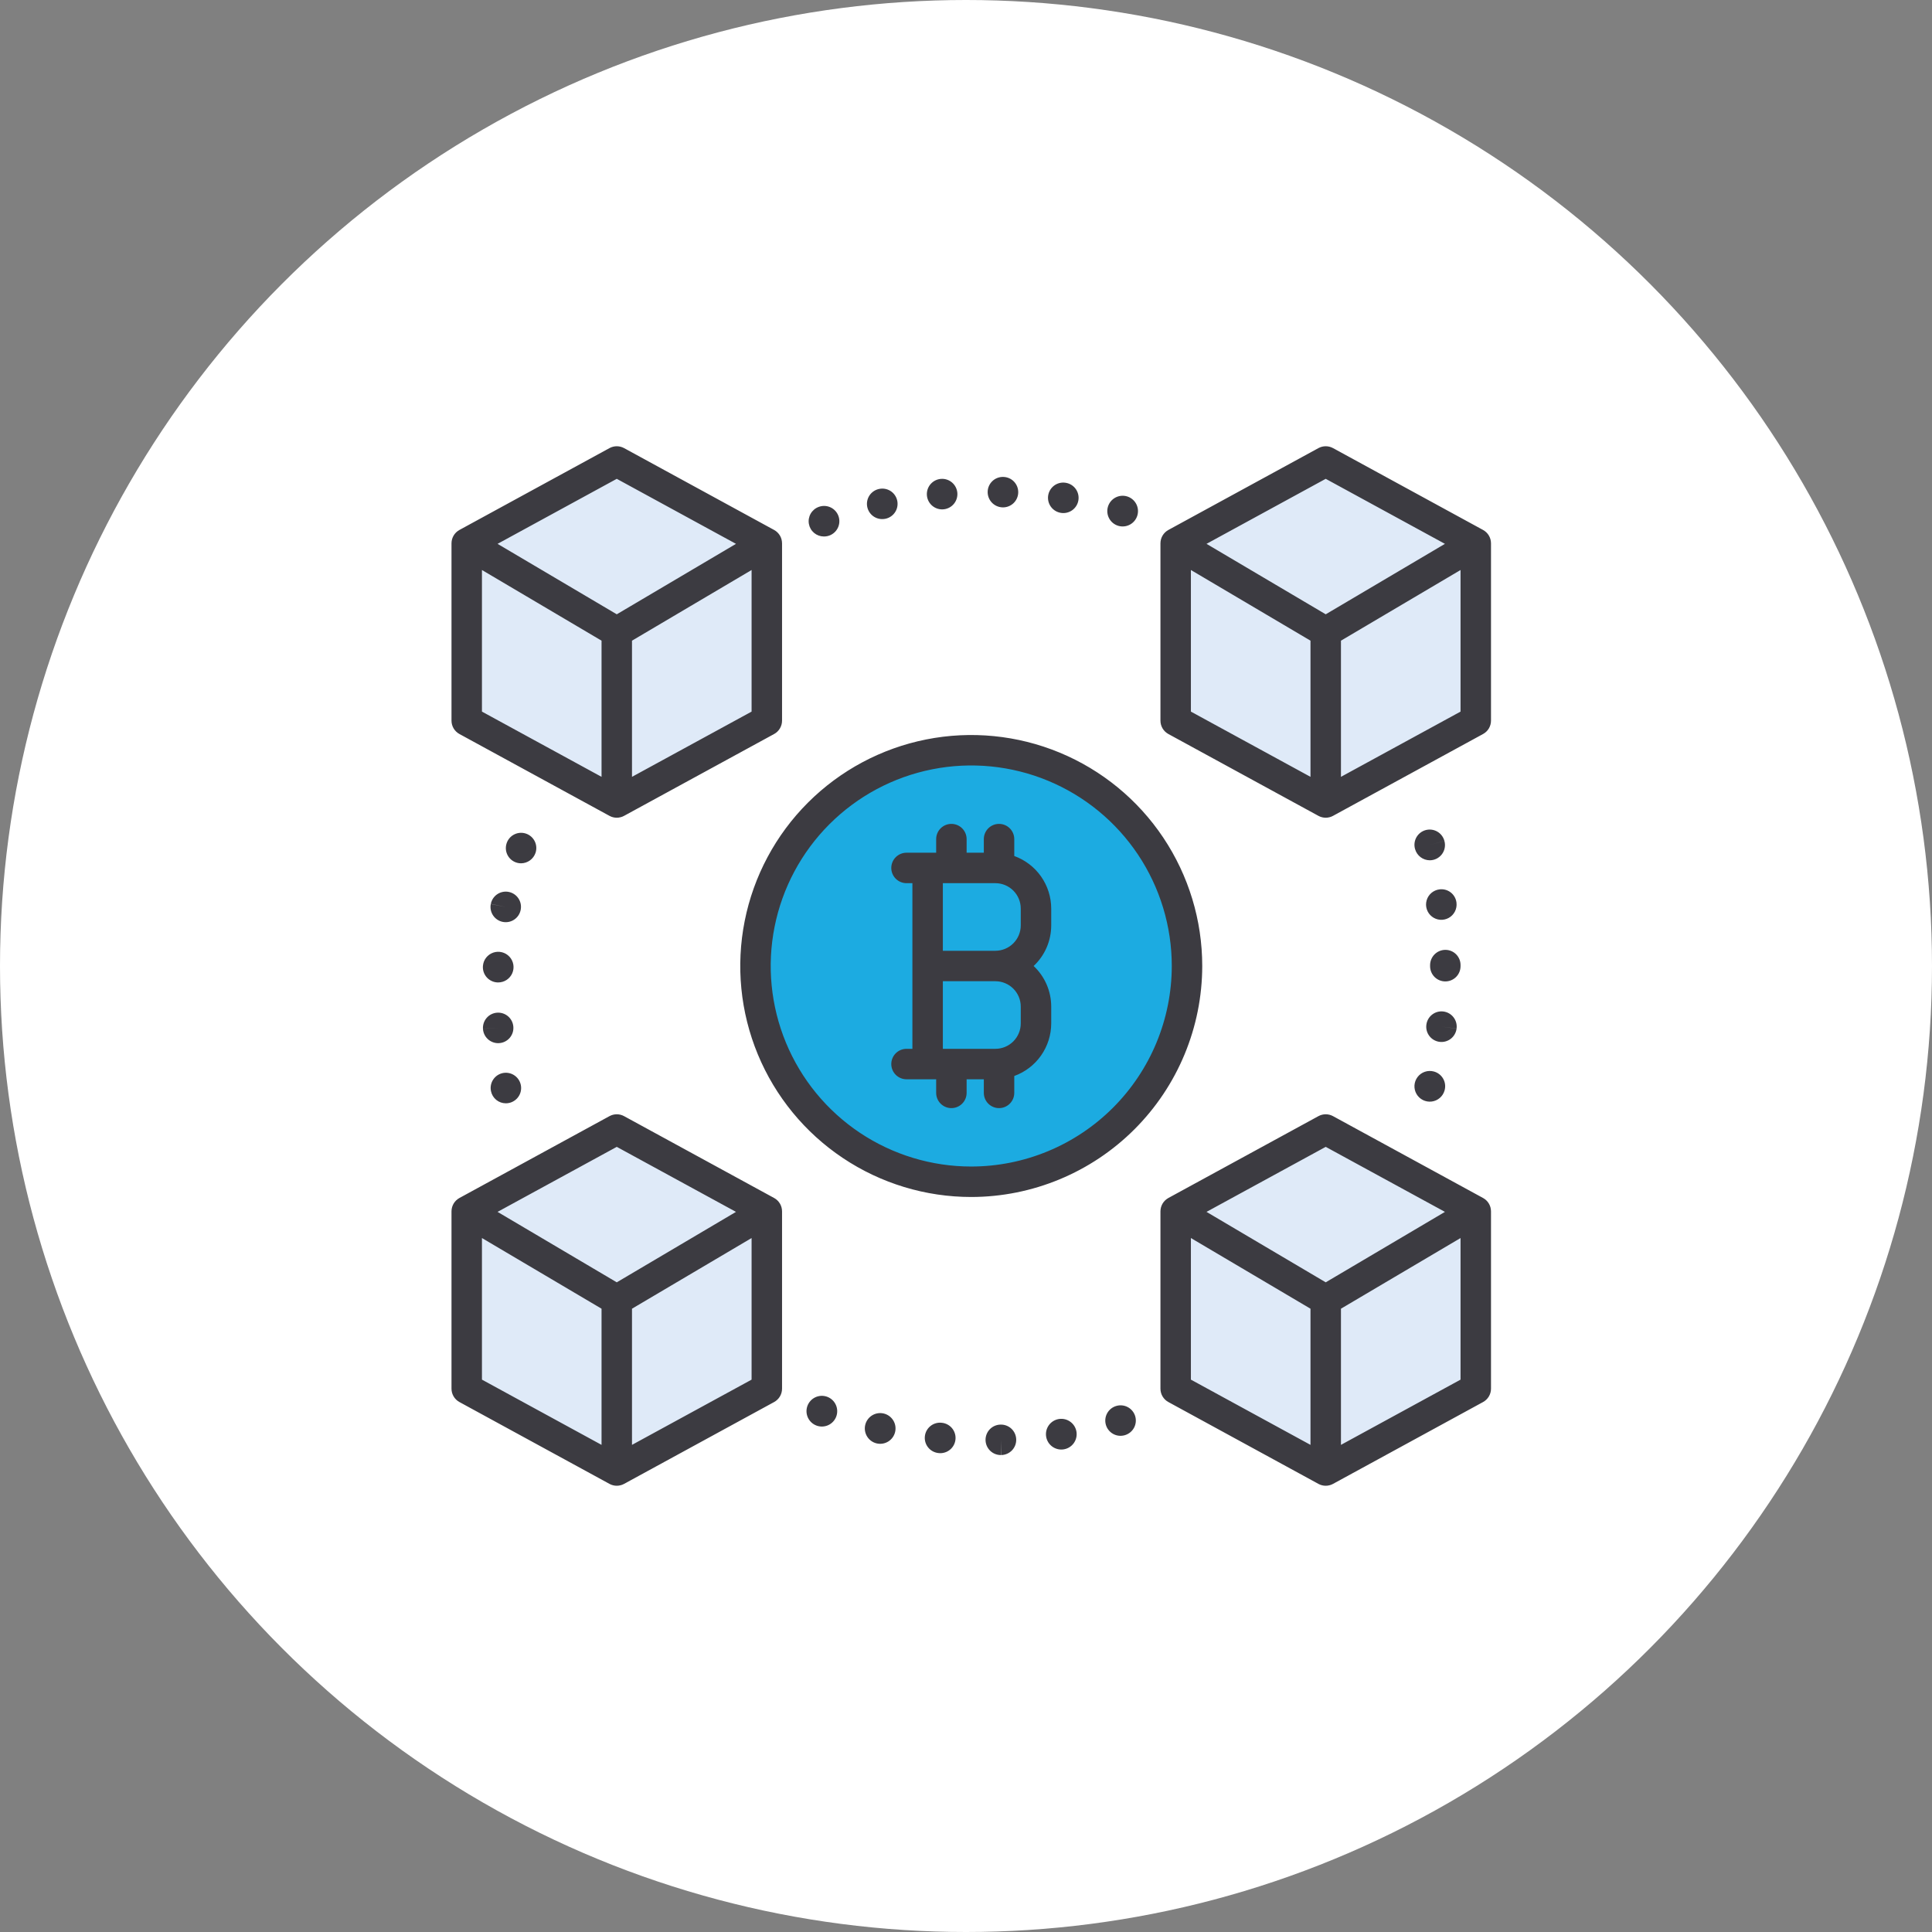
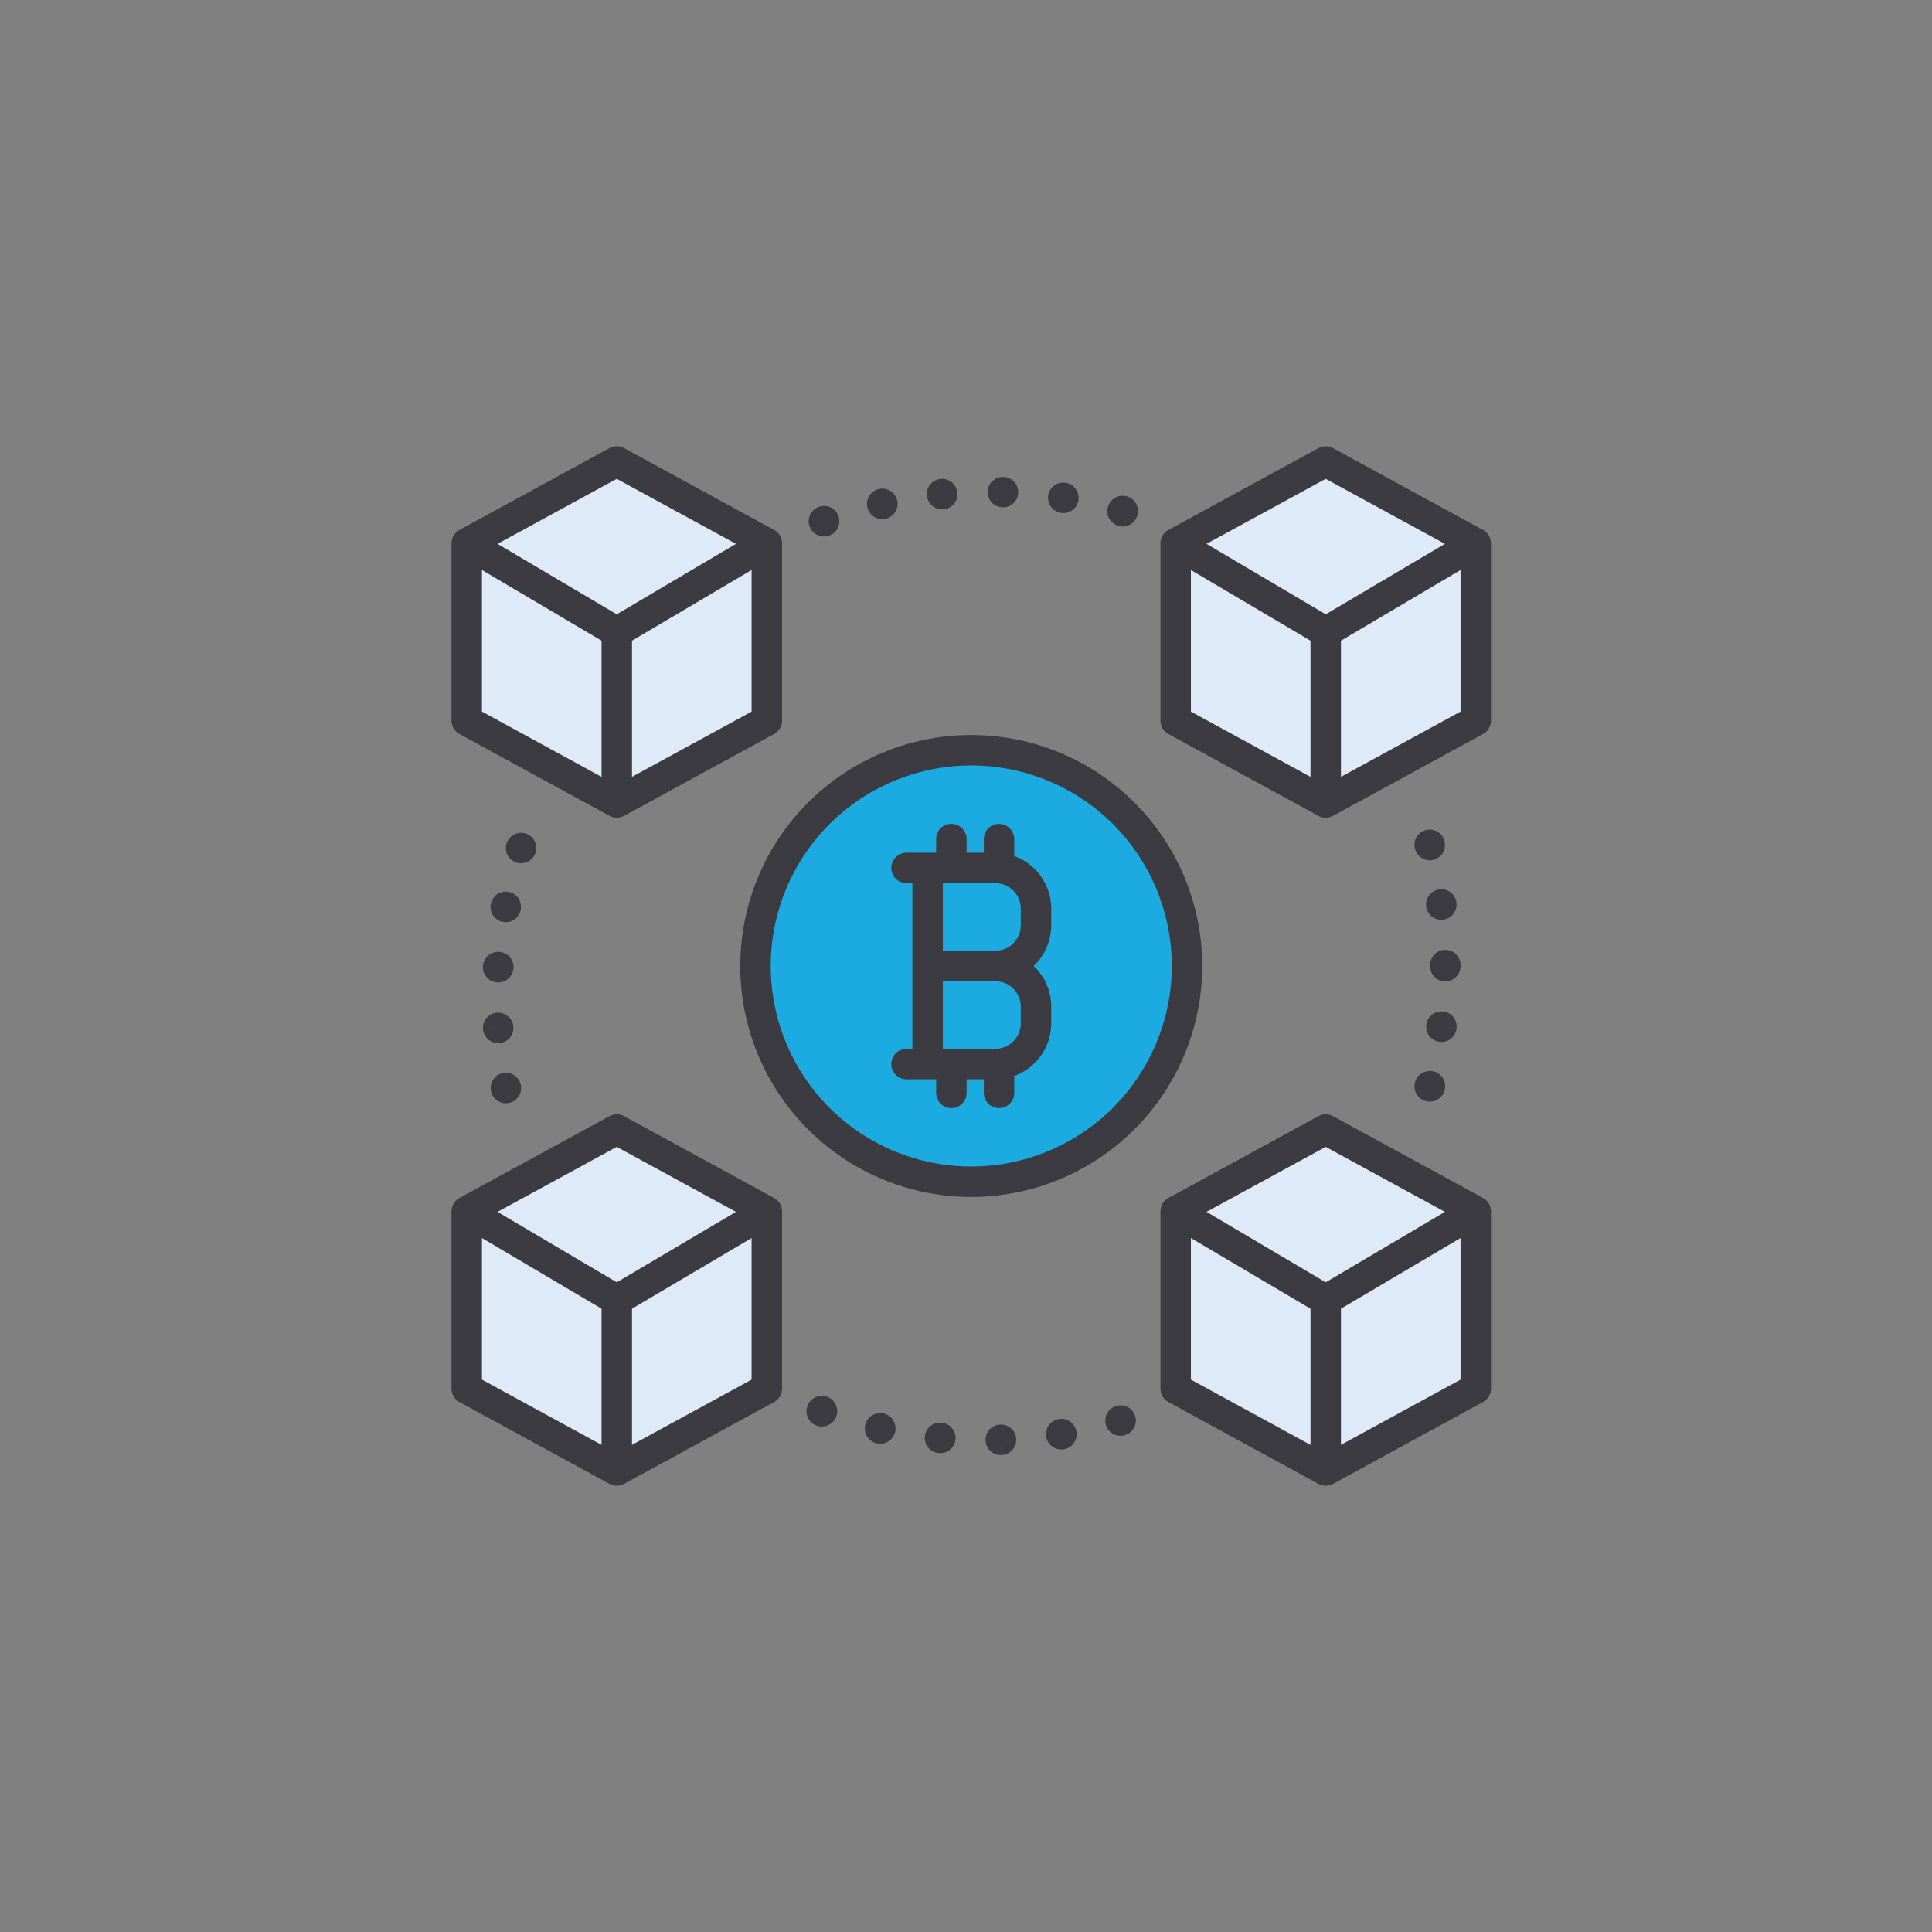
<svg xmlns="http://www.w3.org/2000/svg" width="184" height="184" viewBox="0 0 184 184" fill="none">
  <rect x="0" y="0" width="184" height="184" fill="#808080" stroke="none" />
  <g clip-path="url(#clip0_305_18)">
-     <circle cx="92" cy="92" r="92" fill="white" />
    <g clip-path="url(#clip1_305_18)">
      <path d="M128.856 119.132L128.87 119.142L128.688 119.004L128.856 119.132Z" fill="#24B378" />
      <path d="M140.549 51.743V68.632L126.26 76.428L111.969 68.632V51.743L126.26 43.949L139.793 51.332L140.549 51.743Z" fill="#DFEAF8" />
      <path d="M140.547 51.744V68.632L126.258 76.428V57.313L139.791 51.332L140.547 51.744Z" fill="#DFEAF8" />
      <path d="M140.549 51.743L126.26 60.188L111.969 51.743L126.26 43.949L140.549 51.743Z" fill="#DFEAF8" />
      <path d="M140.549 115.365V132.253L126.26 140.049L111.969 132.253V115.365L126.26 107.57L139.793 114.953L140.549 115.365Z" fill="#DFEAF8" />
      <path d="M140.547 115.365V132.253L126.258 140.049V120.934L139.791 114.953L140.547 115.365Z" fill="#DFEAF8" />
-       <path d="M140.549 115.365L126.26 123.809L111.969 115.365L126.26 107.57L140.549 115.365Z" fill="#DFEAF8" />
+       <path d="M140.549 115.365L126.26 123.809L111.969 115.365L140.549 115.365Z" fill="#DFEAF8" />
      <path d="M73.034 115.365V132.253L58.744 140.049L44.453 132.253V115.365L58.744 107.57L72.278 114.953L73.034 115.365Z" fill="#DFEAF8" />
      <path d="M73.031 115.365V132.253L58.742 140.049V120.934L72.275 114.953L73.031 115.365Z" fill="#DFEAF8" />
      <path d="M73.034 115.365L58.744 123.809L44.453 115.365L58.744 107.57L73.034 115.365Z" fill="#DFEAF8" />
      <path d="M73.034 51.743V68.632L58.744 76.428L44.453 68.632V51.743L58.744 43.949L72.278 51.332L73.034 51.743Z" fill="#DFEAF8" />
      <path d="M73.031 51.744V68.632L58.742 76.428V57.313L72.275 51.332L73.031 51.744Z" fill="#DFEAF8" />
      <path d="M73.034 51.743L58.744 60.188L44.453 51.743L58.744 43.949L73.034 51.743Z" fill="#DFEAF8" />
      <path d="M92.502 112.551C103.851 112.551 113.051 103.351 113.051 92.002C113.051 80.653 103.851 71.453 92.502 71.453C81.153 71.453 71.953 80.653 71.953 92.002C71.953 103.351 81.153 112.551 92.502 112.551Z" fill="#1CABE1" />
      <path d="M128.856 119.132L128.87 119.142L128.688 119.004L128.856 119.132Z" fill="#3C3B41" />
      <path d="M43.756 69.906L58.043 77.699C58.094 77.727 58.147 77.752 58.202 77.774C58.213 77.778 58.224 77.782 58.235 77.786C58.276 77.801 58.319 77.815 58.362 77.826C58.376 77.83 58.391 77.834 58.406 77.838C58.447 77.848 58.489 77.855 58.531 77.861C58.545 77.863 58.559 77.866 58.573 77.868C58.684 77.882 58.796 77.882 58.907 77.868C58.921 77.866 58.935 77.863 58.949 77.861C59.007 77.853 59.063 77.841 59.119 77.826C59.162 77.815 59.204 77.801 59.245 77.786C59.257 77.782 59.268 77.778 59.279 77.774C59.333 77.752 59.386 77.727 59.438 77.699L73.725 69.906C73.954 69.782 74.144 69.597 74.277 69.374C74.41 69.15 74.481 68.894 74.481 68.633V51.745C74.481 51.739 74.48 51.733 74.479 51.727C74.478 51.608 74.462 51.49 74.431 51.375C74.428 51.361 74.424 51.348 74.42 51.334C74.407 51.29 74.391 51.246 74.374 51.203C74.368 51.19 74.363 51.176 74.358 51.162C74.334 51.109 74.308 51.057 74.279 51.007L74.278 51.005L74.274 51C74.245 50.951 74.213 50.905 74.178 50.86C74.169 50.848 74.159 50.837 74.15 50.825C74.12 50.789 74.089 50.755 74.056 50.722C74.047 50.712 74.037 50.702 74.028 50.693C73.941 50.611 73.845 50.54 73.741 50.482C73.735 50.479 73.73 50.475 73.725 50.472L59.435 42.677C59.222 42.561 58.983 42.5 58.74 42.5C58.498 42.5 58.259 42.561 58.046 42.677L43.756 50.472C43.75 50.475 43.745 50.479 43.74 50.482C43.636 50.54 43.539 50.611 43.453 50.693C43.443 50.702 43.434 50.712 43.424 50.722C43.392 50.755 43.361 50.789 43.331 50.825C43.322 50.837 43.312 50.848 43.302 50.86C43.268 50.905 43.236 50.951 43.206 51L43.203 51.005L43.202 51.007C43.172 51.057 43.146 51.109 43.123 51.162C43.117 51.176 43.112 51.19 43.107 51.203C43.089 51.246 43.074 51.29 43.061 51.334C43.057 51.347 43.053 51.361 43.049 51.375C43.019 51.49 43.002 51.608 43.001 51.727C43.001 51.733 43 51.739 43 51.745V68.633C43 68.894 43.07 69.15 43.203 69.374C43.336 69.597 43.527 69.782 43.756 69.906H43.756ZM71.58 67.772L60.19 73.985V61.016L71.58 54.286L71.58 67.772ZM58.74 45.602L70.094 51.795L58.74 58.505L47.386 51.795L58.74 45.602ZM45.9 54.286L57.29 61.016V73.985L45.9 67.772V54.286ZM100.876 135.14L100.816 135.149C100.437 135.218 100.1 135.434 99.879 135.749C99.658 136.065 99.57 136.455 99.635 136.835C99.699 137.214 99.911 137.553 100.225 137.778C100.538 138.002 100.927 138.094 101.307 138.033C101.688 137.972 102.029 137.764 102.257 137.453C102.484 137.142 102.58 136.754 102.523 136.373C102.467 135.992 102.262 135.649 101.953 135.418C101.645 135.187 101.258 135.087 100.876 135.14V135.14ZM101.122 136.785L101.09 136.574L101.124 136.802L101.122 136.785ZM141.999 51.727C141.997 51.608 141.981 51.49 141.951 51.375C141.947 51.361 141.943 51.348 141.939 51.334C141.926 51.29 141.911 51.246 141.893 51.203C141.888 51.19 141.883 51.176 141.877 51.162C141.854 51.109 141.827 51.057 141.798 51.007L141.797 51.005L141.793 51C141.764 50.951 141.732 50.905 141.698 50.86C141.688 50.848 141.678 50.837 141.669 50.825C141.639 50.789 141.608 50.755 141.576 50.722L141.547 50.693C141.46 50.611 141.364 50.54 141.26 50.482C141.255 50.479 141.25 50.475 141.244 50.472L126.954 42.677C126.741 42.561 126.502 42.5 126.259 42.5C126.017 42.5 125.778 42.561 125.565 42.677L111.275 50.472C111.269 50.475 111.264 50.479 111.258 50.482C111.155 50.54 111.059 50.611 110.972 50.693C110.962 50.703 110.953 50.713 110.943 50.723C110.911 50.755 110.88 50.789 110.85 50.825C110.841 50.837 110.831 50.848 110.821 50.86C110.787 50.905 110.755 50.951 110.726 51L110.722 51.005L110.721 51.007C110.691 51.057 110.665 51.109 110.642 51.162C110.636 51.176 110.631 51.19 110.626 51.203C110.608 51.246 110.593 51.29 110.58 51.334C110.576 51.347 110.572 51.361 110.568 51.375C110.538 51.49 110.522 51.608 110.52 51.727C110.52 51.733 110.519 51.739 110.519 51.745V68.633C110.519 68.894 110.589 69.15 110.722 69.374C110.855 69.598 111.046 69.782 111.275 69.906L125.562 77.699C125.613 77.727 125.666 77.752 125.721 77.774C125.732 77.778 125.743 77.782 125.754 77.786C125.796 77.801 125.838 77.815 125.881 77.826L125.925 77.838C125.966 77.848 126.008 77.855 126.05 77.861C126.064 77.863 126.078 77.866 126.092 77.868C126.203 77.882 126.316 77.882 126.426 77.868C126.441 77.866 126.454 77.863 126.469 77.861C126.526 77.853 126.582 77.841 126.638 77.826C126.681 77.815 126.723 77.801 126.765 77.786C126.776 77.782 126.787 77.778 126.798 77.774C126.852 77.752 126.905 77.727 126.957 77.699L141.244 69.906C141.473 69.781 141.664 69.597 141.797 69.374C141.93 69.149 142 68.894 142 68.633V51.745C142 51.739 141.999 51.733 141.999 51.727ZM124.809 73.985L113.419 67.772V54.286L124.809 61.016V73.985ZM126.259 58.505L114.905 51.795L126.259 45.602L137.613 51.795L126.259 58.505ZM139.099 67.772L127.71 73.985V61.016L139.099 54.286V67.772ZM47.443 99.349C47.472 99.349 47.501 99.348 47.53 99.346C47.72 99.335 47.906 99.287 48.077 99.204C48.249 99.121 48.402 99.004 48.529 98.862C48.655 98.72 48.752 98.554 48.815 98.374C48.877 98.194 48.903 98.004 48.892 97.814L48.889 97.773C48.858 97.392 48.678 97.04 48.388 96.791C48.098 96.543 47.722 96.419 47.341 96.446C46.96 96.473 46.605 96.649 46.354 96.936C46.102 97.224 45.974 97.598 45.997 97.98L47.445 97.899L45.997 97.984C46.019 98.353 46.18 98.7 46.449 98.953C46.718 99.207 47.074 99.349 47.443 99.349ZM47.885 87.8C48.072 87.837 48.264 87.836 48.451 87.799C48.638 87.761 48.815 87.688 48.974 87.581C49.132 87.475 49.267 87.339 49.373 87.18C49.478 87.022 49.551 86.844 49.588 86.657L49.593 86.63C49.663 86.254 49.581 85.865 49.364 85.548C49.148 85.232 48.816 85.014 48.44 84.942C48.063 84.871 47.674 84.95 47.356 85.165C47.039 85.379 46.819 85.71 46.745 86.086L48.165 86.377L46.742 86.097C46.706 86.283 46.706 86.476 46.743 86.662C46.781 86.849 46.855 87.027 46.961 87.185C47.067 87.343 47.203 87.479 47.362 87.584C47.521 87.69 47.698 87.763 47.885 87.8H47.885ZM45.994 91.989L45.991 92.03C45.968 92.414 46.099 92.791 46.355 93.079C46.61 93.366 46.969 93.541 47.353 93.563C47.383 93.565 47.411 93.566 47.44 93.566C47.724 93.567 48.003 93.486 48.241 93.332C48.48 93.178 48.668 92.957 48.783 92.697C48.899 92.438 48.935 92.15 48.889 91.87C48.843 91.589 48.717 91.328 48.525 91.119C48.332 90.91 48.083 90.761 47.808 90.691C47.533 90.621 47.243 90.633 46.974 90.725C46.706 90.818 46.47 90.987 46.295 91.211C46.121 91.436 46.016 91.706 45.994 91.989ZM84.016 49.437C84.22 49.439 84.422 49.398 84.609 49.317C84.796 49.236 84.965 49.116 85.102 48.966C85.24 48.815 85.345 48.637 85.409 48.444C85.474 48.25 85.496 48.045 85.476 47.842C85.456 47.639 85.393 47.442 85.292 47.265C85.191 47.088 85.054 46.934 84.889 46.813C84.724 46.693 84.536 46.609 84.336 46.566C84.137 46.523 83.931 46.523 83.731 46.565C83.717 46.568 83.685 46.575 83.672 46.578C83.327 46.663 83.026 46.87 82.824 47.161C82.622 47.453 82.534 47.808 82.576 48.16C82.619 48.512 82.789 48.837 83.054 49.072C83.319 49.307 83.661 49.437 84.016 49.437ZM106.31 133.901C105.942 134.008 105.632 134.256 105.446 134.591C105.261 134.925 105.215 135.32 105.319 135.688C105.423 136.056 105.669 136.369 106.002 136.557C106.335 136.745 106.729 136.794 107.098 136.692C107.112 136.689 107.143 136.679 107.156 136.675C107.522 136.561 107.828 136.307 108.007 135.968C108.186 135.63 108.224 135.234 108.112 134.867C108 134.501 107.748 134.194 107.41 134.013C107.072 133.832 106.677 133.792 106.31 133.901ZM106.477 50.07C106.492 50.075 106.526 50.085 106.541 50.089C106.913 50.188 107.309 50.137 107.643 49.946C107.977 49.755 108.223 49.441 108.326 49.07C108.43 48.699 108.383 48.303 108.196 47.966C108.009 47.63 107.697 47.381 107.328 47.273C106.958 47.165 106.561 47.208 106.223 47.391C105.884 47.574 105.632 47.883 105.52 48.251C105.408 48.619 105.446 49.017 105.625 49.357C105.804 49.698 106.11 49.954 106.477 50.07ZM95.48 48.321L95.523 48.322C95.904 48.322 96.27 48.172 96.542 47.905C96.813 47.637 96.969 47.274 96.974 46.892C96.98 46.511 96.835 46.144 96.571 45.868C96.308 45.593 95.946 45.433 95.565 45.422L95.546 45.421C95.356 45.416 95.167 45.449 94.99 45.517C94.812 45.584 94.65 45.687 94.513 45.818C94.375 45.948 94.264 46.105 94.187 46.279C94.11 46.452 94.068 46.639 94.063 46.829C94.054 47.214 94.198 47.588 94.464 47.867C94.729 48.147 95.094 48.31 95.48 48.321ZM101.042 48.845C101.419 48.905 101.805 48.815 102.116 48.593C102.426 48.371 102.637 48.036 102.702 47.66C102.767 47.284 102.681 46.897 102.463 46.584C102.245 46.271 101.912 46.056 101.536 45.987C101.522 45.984 101.49 45.979 101.476 45.977C101.095 45.919 100.708 46.015 100.398 46.243C100.089 46.472 99.883 46.814 99.825 47.194C99.768 47.574 99.864 47.962 100.092 48.271C100.32 48.581 100.662 48.787 101.042 48.845ZM89.721 48.513C89.764 48.513 89.807 48.511 89.85 48.507C89.865 48.506 89.899 48.502 89.914 48.501C90.288 48.452 90.629 48.26 90.864 47.964C91.099 47.669 91.21 47.294 91.174 46.919C91.137 46.543 90.956 46.196 90.669 45.951C90.382 45.707 90.011 45.583 89.634 45.607C89.258 45.631 88.905 45.8 88.651 46.079C88.397 46.358 88.261 46.725 88.272 47.102C88.283 47.479 88.441 47.837 88.711 48.1C88.982 48.364 89.344 48.512 89.721 48.513ZM78.46 51.094C78.672 51.097 78.883 51.054 79.077 50.968C79.271 50.881 79.444 50.753 79.583 50.593C79.722 50.432 79.825 50.243 79.883 50.039C79.942 49.835 79.955 49.62 79.921 49.41C79.888 49.201 79.809 49.001 79.69 48.825C79.572 48.648 79.415 48.501 79.233 48.391C79.051 48.282 78.847 48.214 78.636 48.191C78.424 48.169 78.211 48.194 78.01 48.263L77.961 48.281C77.642 48.399 77.375 48.626 77.206 48.921C77.037 49.216 76.977 49.561 77.037 49.896C77.096 50.23 77.271 50.534 77.531 50.753C77.791 50.972 78.12 51.092 78.46 51.094ZM46.76 103.915C46.825 104.243 47.001 104.538 47.26 104.75C47.518 104.962 47.842 105.077 48.176 105.076C48.378 105.077 48.579 105.034 48.764 104.953C48.949 104.871 49.115 104.751 49.252 104.602C49.388 104.452 49.492 104.276 49.556 104.084C49.62 103.892 49.644 103.688 49.625 103.487C49.606 103.285 49.545 103.09 49.447 102.913C49.348 102.736 49.214 102.582 49.052 102.46C48.89 102.338 48.705 102.251 48.508 102.205C48.311 102.159 48.106 102.154 47.907 102.192C47.72 102.228 47.542 102.3 47.383 102.404C47.224 102.509 47.087 102.644 46.98 102.802C46.873 102.959 46.797 103.136 46.759 103.323C46.72 103.509 46.719 103.701 46.755 103.888C46.755 103.891 46.76 103.913 46.76 103.915ZM95.29 135.676L95.27 135.677C94.889 135.687 94.528 135.848 94.264 136.123C94 136.398 93.856 136.766 93.861 137.147C93.867 137.529 94.022 137.892 94.294 138.16C94.566 138.427 94.932 138.577 95.313 138.576L95.357 138.576L95.333 137.126L95.375 138.575C95.76 138.564 96.124 138.4 96.388 138.121C96.652 137.841 96.794 137.467 96.782 137.083C96.771 136.699 96.608 136.334 96.328 136.07C96.048 135.807 95.675 135.665 95.29 135.676H95.29ZM135.798 79.051C135.614 79.099 135.44 79.182 135.288 79.297C135.136 79.411 135.008 79.555 134.911 79.719C134.814 79.883 134.751 80.064 134.724 80.253C134.697 80.441 134.708 80.633 134.755 80.818L134.769 80.867C134.855 81.173 135.038 81.442 135.291 81.634C135.544 81.826 135.852 81.931 136.17 81.932C136.393 81.932 136.613 81.88 136.813 81.781C137.012 81.681 137.187 81.537 137.322 81.36C137.457 81.182 137.549 80.976 137.591 80.757C137.633 80.538 137.624 80.312 137.565 80.097L136.16 80.456L137.564 80.094C137.517 79.91 137.433 79.736 137.319 79.584C137.204 79.432 137.061 79.304 136.897 79.207C136.733 79.11 136.552 79.046 136.363 79.02C136.174 78.993 135.982 79.004 135.798 79.051ZM139.099 91.903C139.099 91.713 139.062 91.525 138.988 91.35C138.915 91.175 138.808 91.016 138.674 90.882C138.539 90.748 138.379 90.642 138.203 90.57C138.027 90.498 137.839 90.462 137.649 90.463C137.264 90.465 136.895 90.62 136.623 90.893C136.351 91.167 136.199 91.537 136.199 91.923C136.199 91.939 136.199 91.956 136.2 91.972C136.199 91.988 136.199 92.004 136.199 92.019C136.199 92.404 136.352 92.773 136.624 93.045C136.896 93.317 137.265 93.469 137.649 93.469C138.034 93.469 138.403 93.317 138.675 93.045C138.947 92.773 139.099 92.404 139.099 92.019V92C139.099 91.986 139.099 91.973 139.099 91.96C139.099 91.947 139.099 91.935 139.099 91.923V91.903ZM84.182 134.624C84.161 134.619 84.14 134.614 84.118 134.609C83.741 134.532 83.349 134.607 83.026 134.818C82.704 135.029 82.478 135.358 82.396 135.734C82.315 136.111 82.386 136.504 82.593 136.829C82.8 137.154 83.126 137.384 83.502 137.469C83.878 137.554 84.272 137.488 84.599 137.285C84.926 137.081 85.159 136.757 85.249 136.383C85.338 136.008 85.277 135.613 85.077 135.284C84.877 134.955 84.556 134.717 84.182 134.624ZM83.797 136.215L83.799 136.204L83.841 136.033L83.797 136.215ZM89.686 135.502C89.304 135.459 88.921 135.569 88.62 135.809C88.319 136.049 88.126 136.398 88.083 136.781C88.04 137.163 88.15 137.546 88.39 137.847C88.629 138.148 88.979 138.341 89.361 138.384C89.376 138.386 89.41 138.389 89.425 138.391C89.468 138.395 89.511 138.397 89.554 138.397C89.927 138.397 90.286 138.253 90.556 137.996C90.826 137.738 90.986 137.386 91.004 137.013C91.021 136.64 90.893 136.275 90.648 135.993C90.403 135.712 90.058 135.536 89.687 135.502H89.686ZM96.597 81.525V79.915C96.597 79.53 96.444 79.162 96.172 78.889C95.9 78.618 95.531 78.465 95.147 78.465C94.762 78.465 94.393 78.618 94.121 78.889C93.85 79.162 93.697 79.53 93.697 79.915V81.211H92.059V79.915C92.059 79.53 91.906 79.162 91.634 78.889C91.362 78.618 90.994 78.465 90.609 78.465C90.224 78.465 89.856 78.618 89.584 78.889C89.311 79.162 89.159 79.53 89.159 79.915V81.211H86.334C85.95 81.211 85.581 81.364 85.309 81.636C85.037 81.908 84.884 82.277 84.884 82.662C84.884 83.046 85.037 83.415 85.309 83.687C85.581 83.959 85.95 84.112 86.334 84.112H86.895V99.888H86.334C85.95 99.888 85.581 100.041 85.309 100.313C85.037 100.585 84.884 100.954 84.884 101.338C84.884 101.723 85.037 102.092 85.309 102.364C85.581 102.636 85.95 102.789 86.334 102.789H89.159V104.085C89.159 104.47 89.311 104.838 89.584 105.11C89.856 105.382 90.224 105.535 90.609 105.535C90.994 105.535 91.362 105.382 91.634 105.11C91.906 104.838 92.059 104.47 92.059 104.085V102.789H93.697V104.085C93.697 104.47 93.85 104.838 94.122 105.11C94.394 105.382 94.763 105.535 95.147 105.535C95.532 105.535 95.901 105.382 96.172 105.11C96.445 104.838 96.597 104.47 96.597 104.085V102.475C97.627 102.103 98.517 101.424 99.146 100.528C99.776 99.633 100.114 98.566 100.116 97.471V95.867C100.116 95.142 99.967 94.425 99.68 93.76C99.392 93.095 98.971 92.496 98.442 92C98.971 91.504 99.392 90.905 99.68 90.24C99.967 89.575 100.116 88.858 100.116 88.133V86.529C100.114 85.434 99.776 84.367 99.146 83.471C98.517 82.576 97.627 81.897 96.597 81.525ZM97.215 97.471C97.215 98.112 96.96 98.726 96.507 99.18C96.053 99.633 95.439 99.888 94.798 99.888H89.796V93.45H94.798C95.439 93.451 96.053 93.706 96.507 94.159C96.96 94.612 97.215 95.226 97.215 95.867V97.471ZM97.215 88.133C97.215 88.774 96.96 89.388 96.507 89.841C96.053 90.294 95.439 90.549 94.798 90.55H89.796V84.112H94.798C95.439 84.112 96.053 84.367 96.507 84.82C96.96 85.273 97.215 85.888 97.215 86.529V88.133ZM141.951 114.997L141.939 114.956C141.926 114.912 141.911 114.868 141.893 114.825C141.888 114.811 141.883 114.798 141.877 114.784C141.854 114.731 141.827 114.679 141.798 114.629L141.797 114.627L141.793 114.621C141.764 114.573 141.732 114.527 141.697 114.482C141.688 114.47 141.678 114.459 141.669 114.447C141.639 114.411 141.608 114.377 141.576 114.344C141.566 114.334 141.557 114.324 141.547 114.315C141.46 114.233 141.364 114.162 141.26 114.104C141.254 114.101 141.25 114.097 141.244 114.094L126.954 106.299C126.741 106.183 126.502 106.122 126.259 106.122C126.017 106.122 125.778 106.183 125.565 106.299L111.275 114.094C111.269 114.097 111.264 114.101 111.258 114.104C111.155 114.162 111.059 114.233 110.972 114.315C110.962 114.324 110.953 114.334 110.943 114.344C110.911 114.377 110.88 114.411 110.85 114.447C110.841 114.458 110.831 114.47 110.821 114.482C110.787 114.527 110.755 114.573 110.725 114.621L110.722 114.627L110.721 114.629C110.691 114.679 110.665 114.731 110.642 114.784C110.636 114.798 110.631 114.811 110.626 114.825C110.608 114.868 110.593 114.912 110.58 114.956C110.576 114.969 110.572 114.983 110.568 114.997C110.538 115.112 110.522 115.23 110.52 115.349C110.52 115.355 110.519 115.361 110.519 115.367V132.255C110.519 132.516 110.589 132.772 110.722 132.996C110.855 133.22 111.046 133.404 111.275 133.528L125.562 141.321C125.613 141.349 125.666 141.374 125.721 141.396C125.732 141.4 125.743 141.403 125.754 141.408C125.796 141.423 125.838 141.437 125.881 141.448L125.925 141.46C125.966 141.469 126.008 141.477 126.05 141.483C126.064 141.485 126.078 141.488 126.092 141.49C126.203 141.503 126.316 141.503 126.426 141.49C126.441 141.488 126.454 141.485 126.469 141.483C126.526 141.475 126.582 141.463 126.638 141.448C126.681 141.437 126.723 141.423 126.765 141.408C126.776 141.403 126.787 141.4 126.798 141.396C126.852 141.374 126.905 141.349 126.957 141.321L141.244 133.528C141.473 133.403 141.664 133.219 141.797 132.995C141.93 132.771 142 132.516 142 132.255V115.367C142 115.361 141.999 115.355 141.999 115.349C141.997 115.23 141.981 115.112 141.951 114.997H141.951ZM124.809 137.607L113.419 131.394V117.908L124.809 124.639V137.607ZM126.259 122.126L114.905 115.417L126.259 109.224L137.614 115.417L126.259 122.126ZM139.099 131.394L127.71 137.607V124.638L139.099 117.908V131.394ZM138.709 85.942C138.659 85.563 138.46 85.219 138.156 84.987C137.853 84.755 137.469 84.653 137.09 84.703C136.805 84.738 136.537 84.857 136.319 85.044C136.101 85.232 135.944 85.48 135.867 85.757C135.79 86.034 135.796 86.327 135.886 86.6C135.976 86.874 136.144 87.114 136.37 87.291C136.596 87.469 136.87 87.575 137.156 87.597C137.443 87.62 137.73 87.556 137.98 87.416C138.231 87.275 138.435 87.063 138.565 86.807C138.695 86.551 138.747 86.262 138.713 85.977L138.709 85.942ZM74.431 114.997C74.428 114.983 74.424 114.969 74.42 114.956C74.407 114.912 74.391 114.868 74.374 114.825C74.368 114.811 74.363 114.798 74.358 114.784C74.334 114.731 74.308 114.679 74.279 114.629L74.278 114.627L74.274 114.621C74.245 114.573 74.213 114.527 74.178 114.482C74.169 114.47 74.159 114.459 74.15 114.447C74.12 114.411 74.089 114.376 74.056 114.343C74.047 114.334 74.037 114.324 74.028 114.315C73.941 114.233 73.845 114.162 73.74 114.103C73.735 114.101 73.73 114.096 73.725 114.094L59.435 106.299C59.222 106.183 58.983 106.122 58.74 106.122C58.498 106.122 58.259 106.183 58.046 106.299L43.756 114.094C43.75 114.097 43.745 114.101 43.739 114.104C43.636 114.162 43.54 114.233 43.454 114.315C43.443 114.324 43.434 114.334 43.423 114.345C43.391 114.377 43.361 114.411 43.332 114.446C43.322 114.458 43.312 114.47 43.302 114.482C43.267 114.527 43.236 114.573 43.206 114.622L43.203 114.627L43.202 114.629C43.172 114.679 43.146 114.731 43.123 114.784C43.117 114.798 43.112 114.811 43.107 114.825C43.089 114.868 43.074 114.912 43.061 114.956C43.057 114.969 43.053 114.983 43.049 114.997C43.019 115.112 43.002 115.23 43.001 115.349C43.001 115.355 43 115.361 43 115.367V132.255C43 132.516 43.07 132.771 43.203 132.995C43.336 133.219 43.527 133.403 43.756 133.528L58.043 141.321C58.094 141.349 58.148 141.374 58.202 141.396C58.213 141.4 58.224 141.403 58.235 141.408C58.276 141.423 58.319 141.437 58.362 141.448C58.377 141.452 58.391 141.456 58.406 141.46C58.447 141.469 58.489 141.477 58.531 141.483C58.545 141.485 58.559 141.488 58.573 141.49C58.684 141.503 58.797 141.503 58.907 141.49C58.922 141.488 58.935 141.485 58.95 141.483C59.007 141.475 59.063 141.463 59.119 141.448C59.162 141.437 59.204 141.423 59.246 141.408C59.257 141.403 59.268 141.4 59.279 141.396C59.333 141.374 59.386 141.349 59.438 141.321L73.725 133.528C73.954 133.403 74.145 133.219 74.278 132.995C74.411 132.771 74.481 132.516 74.481 132.255V115.367C74.481 115.361 74.48 115.355 74.48 115.349C74.478 115.23 74.462 115.112 74.432 114.997H74.431ZM57.29 137.607L45.9 131.394V117.908L57.29 124.639V137.607ZM58.74 122.126L47.386 115.417L58.74 109.224L70.094 115.417L58.74 122.126ZM71.58 131.394L60.19 137.607V124.638L71.58 117.908V131.394ZM51.004 81.22C51.125 80.855 51.096 80.458 50.924 80.115C50.752 79.771 50.45 79.51 50.086 79.389C49.722 79.268 49.324 79.296 48.981 79.467C48.637 79.638 48.375 79.939 48.253 80.302L48.245 80.327C48.175 80.544 48.157 80.775 48.193 81C48.229 81.225 48.318 81.439 48.452 81.623C48.586 81.808 48.762 81.958 48.965 82.061C49.168 82.165 49.392 82.219 49.62 82.22C49.927 82.219 50.225 82.122 50.473 81.942C50.721 81.763 50.907 81.51 51.004 81.22ZM114.499 92C114.499 87.649 113.208 83.396 110.791 79.778C108.374 76.16 104.938 73.341 100.918 71.676C96.899 70.011 92.475 69.575 88.208 70.424C83.941 71.273 80.021 73.368 76.944 76.444C73.868 79.521 71.772 83.441 70.924 87.708C70.075 91.975 70.51 96.399 72.175 100.419C73.841 104.438 76.66 107.874 80.278 110.291C83.896 112.709 88.149 113.999 92.5 113.999C98.332 113.992 103.924 111.672 108.048 107.548C112.172 103.424 114.492 97.832 114.499 92ZM92.5 111.098C88.722 111.098 85.03 109.978 81.889 107.88C78.749 105.781 76.301 102.798 74.855 99.309C73.41 95.819 73.031 91.979 73.768 88.274C74.505 84.569 76.324 81.166 78.995 78.495C81.666 75.824 85.069 74.005 88.774 73.268C92.479 72.531 96.319 72.91 99.808 74.355C103.298 75.801 106.281 78.249 108.38 81.389C110.478 84.53 111.598 88.223 111.598 92C111.593 97.063 109.579 101.918 105.998 105.498C102.418 109.079 97.563 111.093 92.5 111.098ZM136.546 102.045C136.268 101.971 135.973 101.981 135.7 102.074C135.427 102.167 135.188 102.338 135.012 102.567C134.836 102.796 134.732 103.071 134.712 103.359C134.693 103.646 134.759 103.934 134.902 104.184C135.045 104.434 135.259 104.637 135.517 104.766C135.775 104.894 136.065 104.944 136.351 104.909C136.637 104.873 136.907 104.754 137.125 104.565C137.344 104.377 137.501 104.128 137.579 103.851L137.589 103.812C137.685 103.439 137.629 103.044 137.433 102.713C137.238 102.382 136.919 102.141 136.546 102.045H136.546ZM137.474 96.334C137.093 96.284 136.707 96.387 136.402 96.621C136.096 96.855 135.897 97.2 135.846 97.582C135.845 97.587 135.842 97.611 135.842 97.616C135.797 97.997 135.905 98.38 136.142 98.681C136.379 98.983 136.725 99.178 137.106 99.225C137.487 99.271 137.87 99.165 138.173 98.93C138.475 98.694 138.672 98.349 138.721 97.968L137.284 97.772L138.721 97.962C138.746 97.773 138.734 97.582 138.685 97.397C138.636 97.213 138.551 97.041 138.435 96.89C138.319 96.739 138.175 96.612 138.01 96.516C137.845 96.421 137.663 96.359 137.474 96.334ZM78.799 133.034C78.781 133.027 78.762 133.021 78.743 133.014C78.379 132.89 77.98 132.915 77.633 133.083C77.287 133.251 77.02 133.55 76.892 133.913C76.764 134.277 76.785 134.676 76.95 135.024C77.115 135.372 77.41 135.642 77.773 135.773C78.135 135.905 78.534 135.888 78.884 135.727C79.234 135.566 79.506 135.273 79.642 134.912C79.777 134.551 79.764 134.151 79.606 133.8C79.449 133.448 79.159 133.173 78.799 133.034H78.799ZM78.196 134.642L78.204 134.621L78.29 134.392L78.196 134.642Z" fill="#3C3B41" />
    </g>
  </g>
  <defs>
    <clipPath id="clip0_305_18">
      <rect width="184" height="184" fill="white" />
    </clipPath>
    <clipPath id="clip1_305_18">
      <rect width="99" height="99" fill="white" transform="translate(43 42.5)" />
    </clipPath>
  </defs>
</svg>